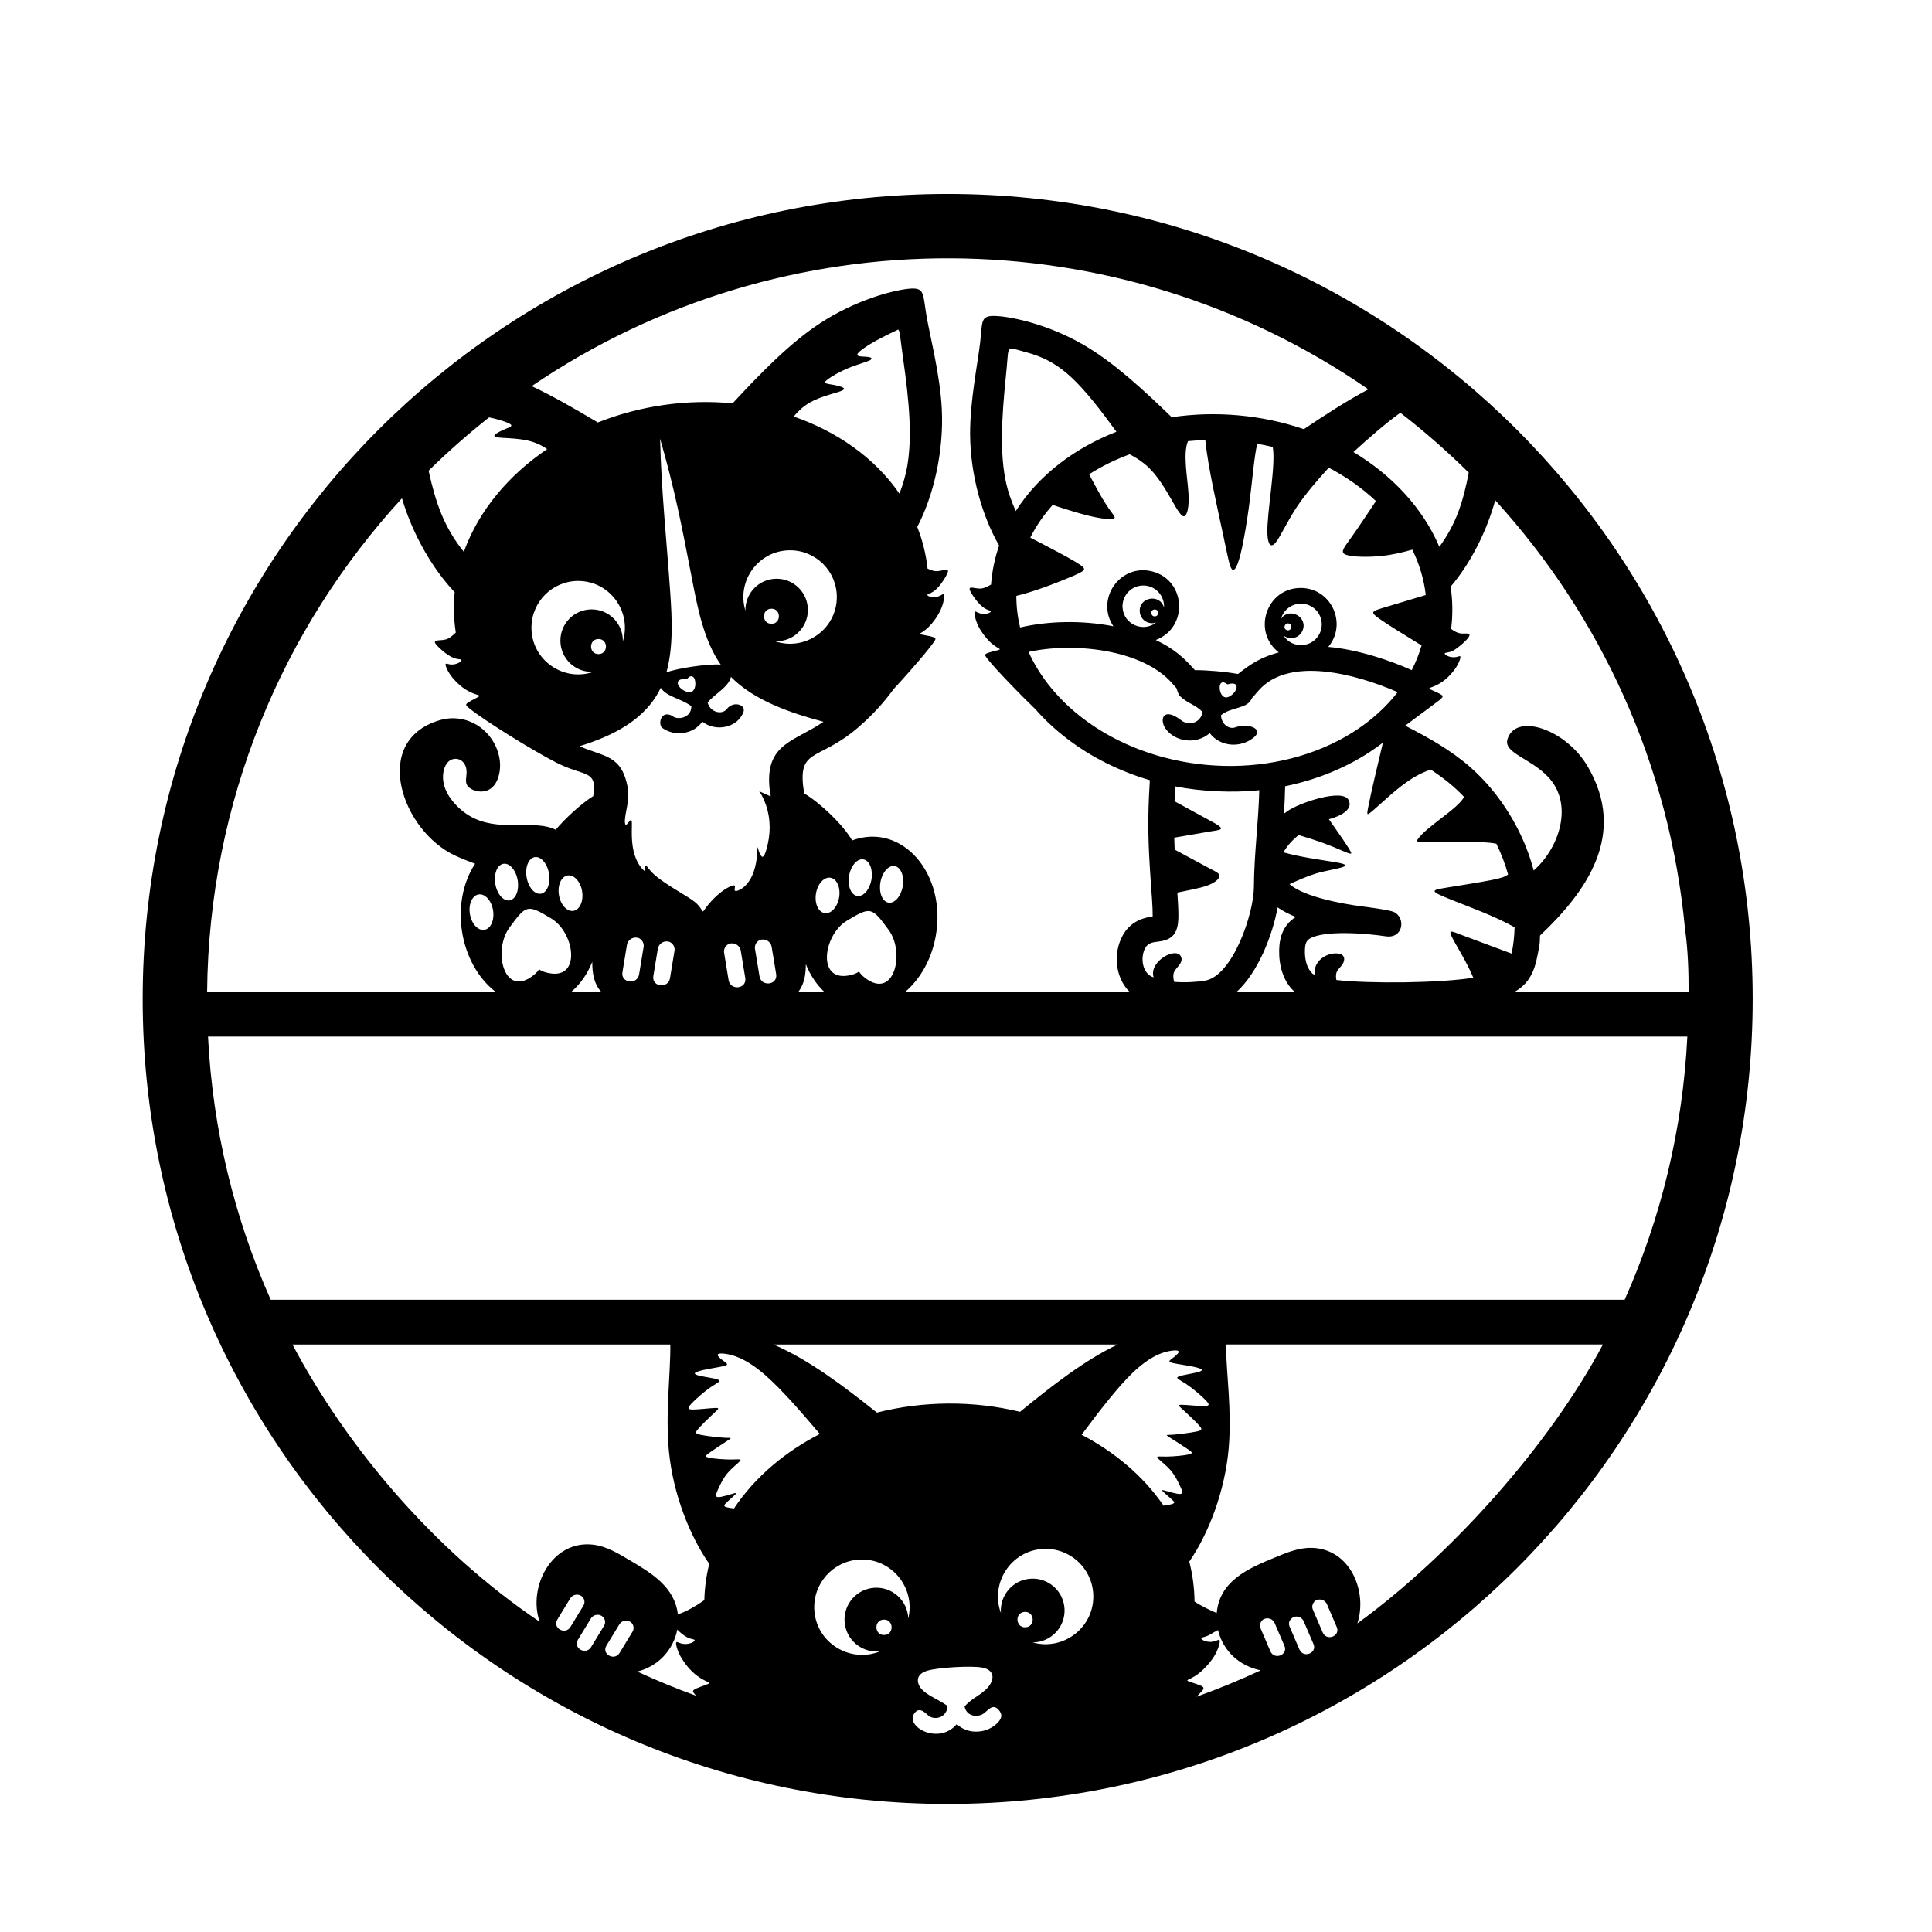
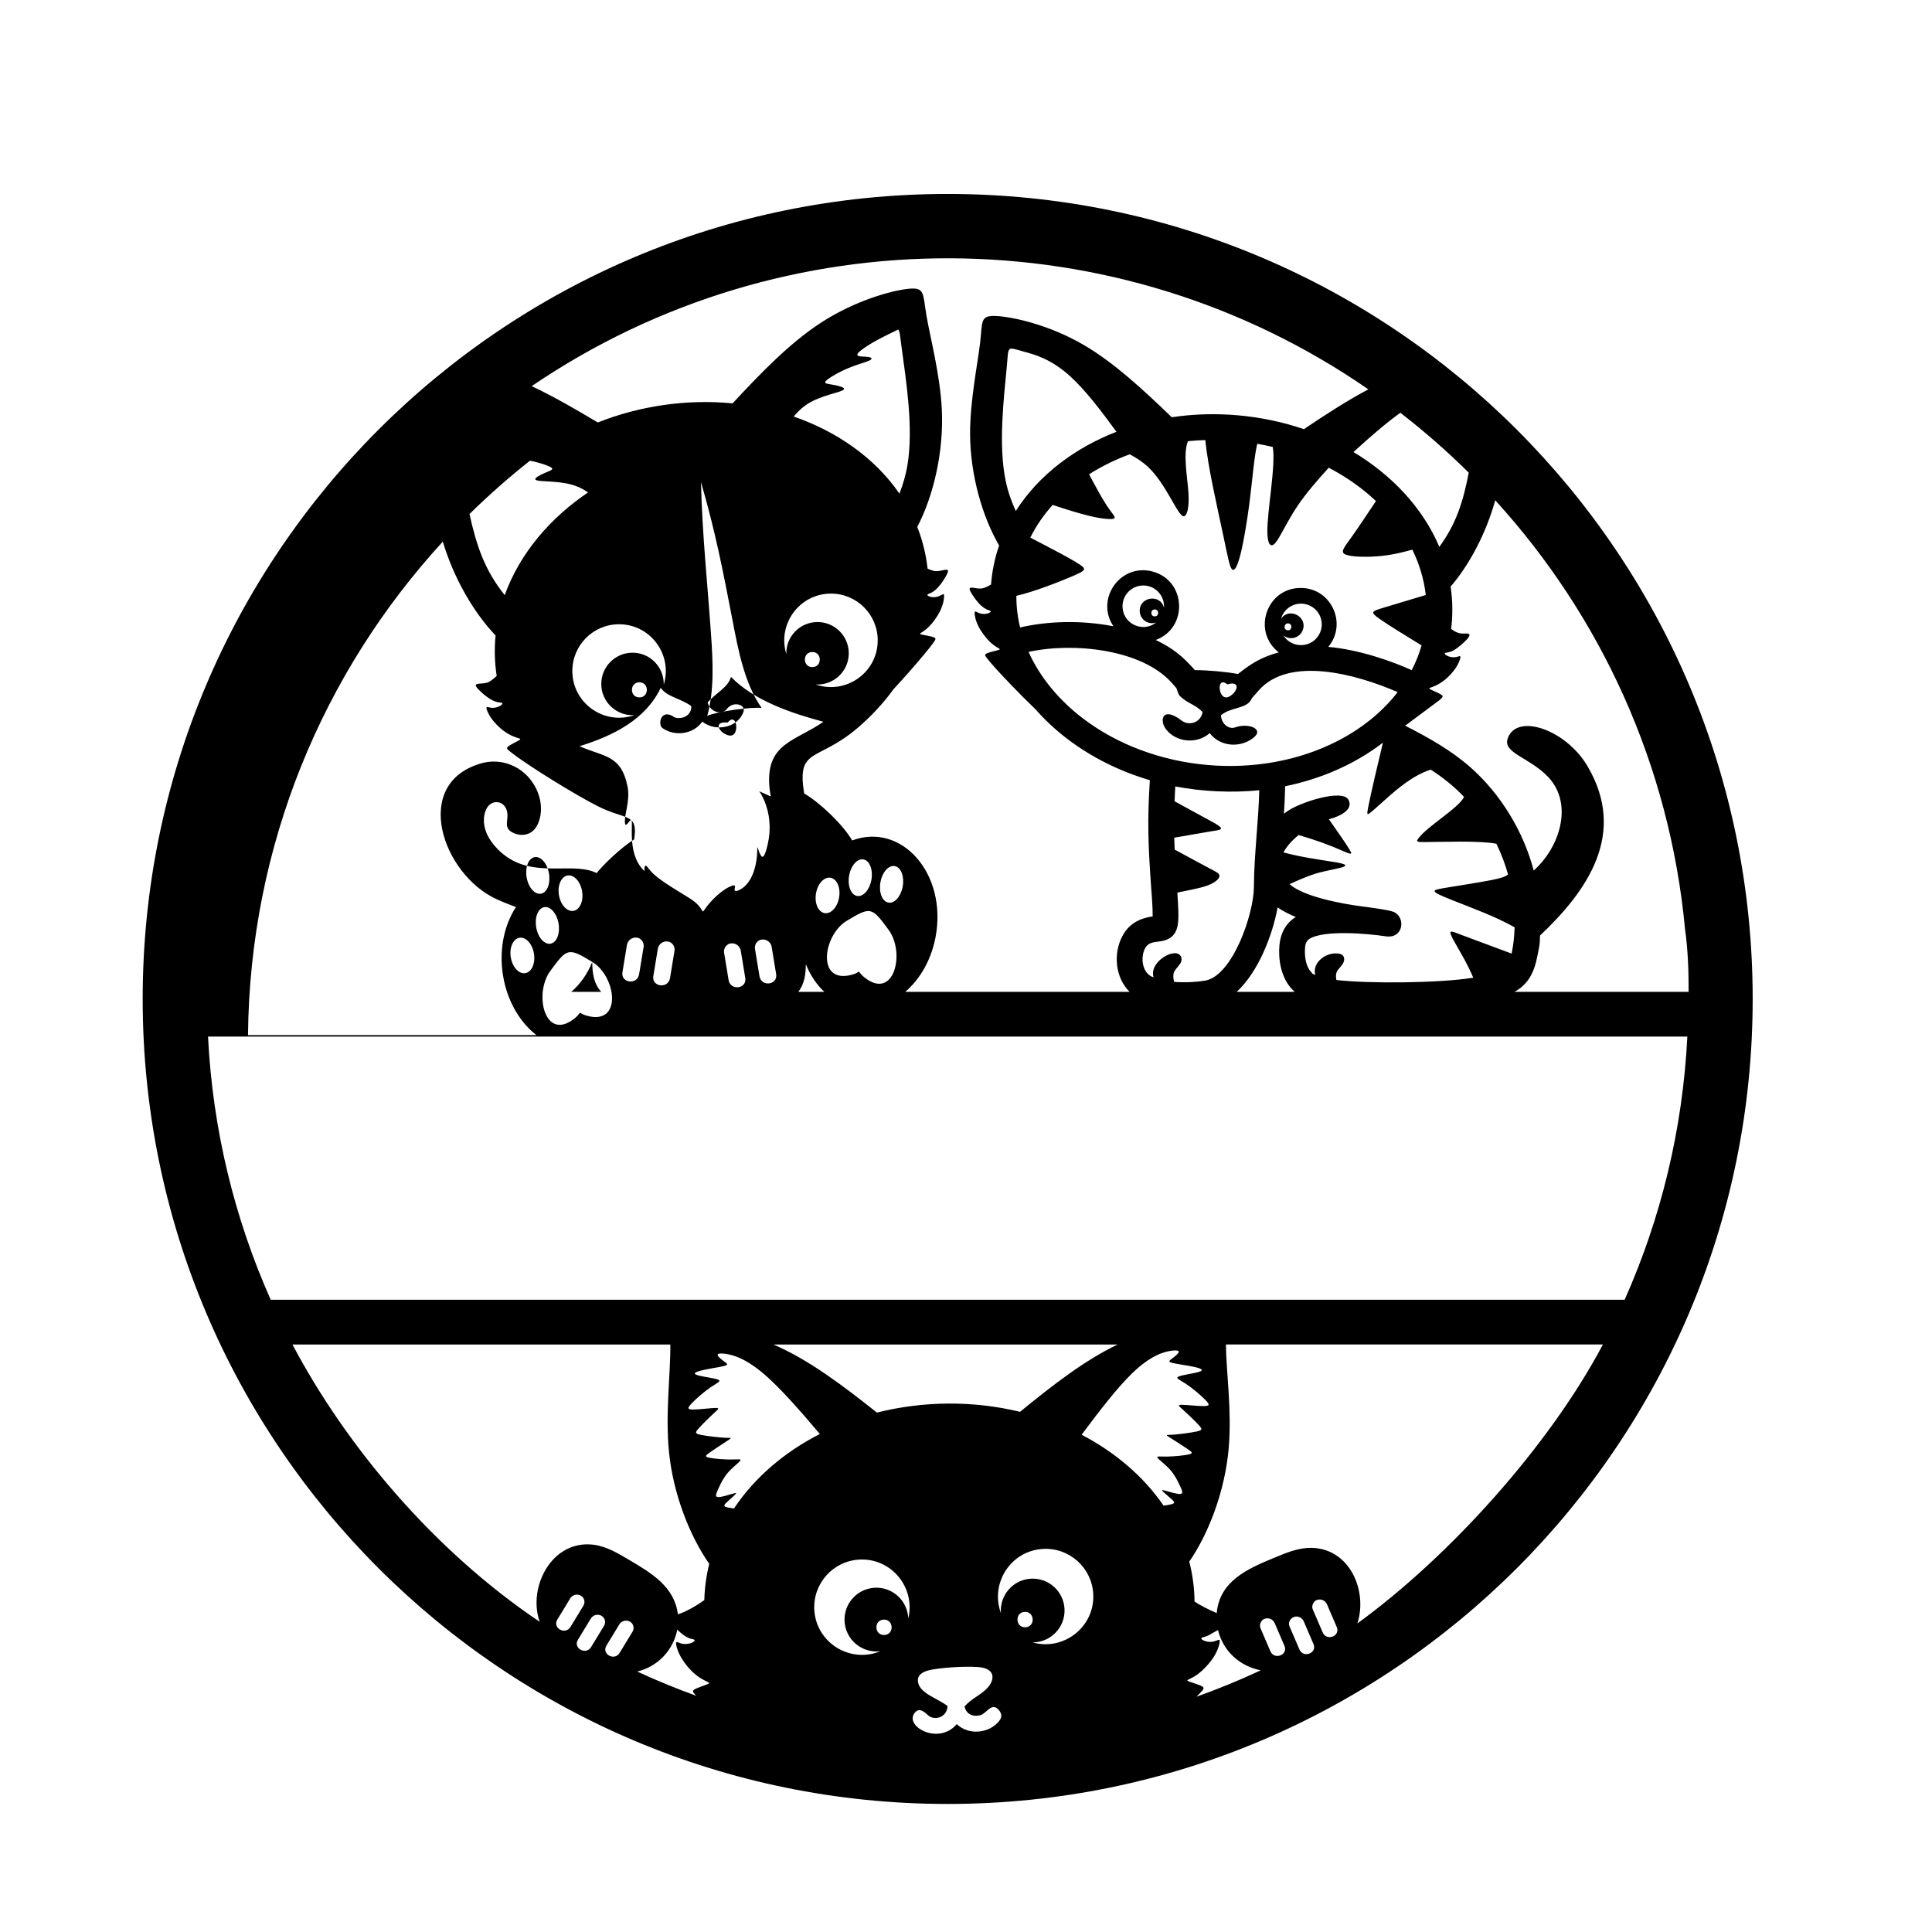
<svg xmlns="http://www.w3.org/2000/svg" viewBox="0 0 30000 30000" style="shape-rendering:geometricPrecision; text-rendering:geometricPrecision; image-rendering:optimizeQuality; fill-rule:evenodd; clip-rule:evenodd" version="1.0" height="300mm" width="300mm" xml:space="preserve">
  <defs>
    <style type="text/css">
   
    .fil0 {fill:black}
   
  </style>
  </defs>
  <g id="Layer_x0020_1">
-     <path d="M17355.51 20877.17c-509.05,241.85 -1013.11,633.72 -1516.47,1045.45 -723.21,-175.03 -1500.99,-170.66 -2222.25,12.26 -529.48,-421.14 -1062.76,-824.28 -1607.57,-1057.71l5346.29 0zm7871.81 -694.41l-21023.53 0c-560.4,-1259.23 -901.17,-2637.81 -973.66,-4087.05l22970.86 0c-72.49,1449.24 -413.27,2827.82 -973.67,4087.05zm-6513.45 -4955.86c-119.51,21.03 -305.88,33.45 -482.18,19.34 -11.41,-48.76 -17.68,-95.07 -7.36,-133.48 23.16,-86.23 150.97,-148.93 117.78,-248.49 -60.68,-182.05 -510.8,62.79 -428.56,312.28 -177.47,-54.54 -209.93,-304.18 -132.8,-452.14 43.02,-82.53 122.34,-94.05 206.86,-103.3 282.23,-30.86 317.74,-203.07 309.82,-471.26 -2.84,-96.23 -8.9,-193.11 -15.64,-289.78 139.96,-31.14 335.42,-61.45 467.32,-109.97 121.19,-44.58 183.95,-103.55 186.42,-146.24 2.48,-42.7 -55.33,-69.13 -135.44,-109.61l-559.92 -301.56 -6.67 -185.29 543.46 -93.76c185.59,-29.4 253.92,-29.47 90.84,-128.03l-629.67 -343.88c3.07,-76.78 6.99,-153.52 11.54,-230.21 410.8,80.29 889.67,102.29 1304.53,58.86 -12.95,501.74 -81.23,1001.79 -83.51,1503.36 -1.9,418.76 -331.06,1378.26 -756.82,1453.16zm-8310.05 -38.95c-28.08,170.4 -286.82,137.85 -258.8,-32.18l69.87 -423.96c11.68,-70.82 79.45,-121.52 150.62,-112.67 51.85,0 121.73,62.69 108.18,144.86l-69.87 423.95zm10375.83 -3687.2c-1224.59,634.75 -2874.66,488.91 -3969.45,-349.69 -354.93,-271.87 -655.73,-621.48 -838.8,-1028.08 687.04,-152.28 1758.56,-45.57 2225.91,482.8l68.92 77.92c18.47,35.27 23.19,93.34 58.77,127.56 122.44,117.73 239.04,127.46 349.29,247.22 -38.35,180.82 -224.5,208.72 -324.94,131.3 -296.41,-228.52 -347.46,-10.4 -250.19,125.03 150.04,208.93 479.69,250.44 685.21,69.05 163.09,212.91 472.09,234.76 678.38,72.73 175.33,-137.71 -78.76,-235.25 -282.76,-162 -98.37,35.32 -214.37,-50.7 -221.03,-188.62 165.56,-135.63 412.02,-93.2 479.58,-263.52l105.32 -120.32c469.95,-536.88 1506.14,-259.02 2159.05,25.08 -243.99,315.81 -567.64,569.21 -923.26,753.54zm-1688.53 -686.49c-133.98,74.4 -179.65,-147.28 -136.08,-200.65 38.36,-46.99 89.75,8.03 101.1,11.24 12.85,3.63 26.52,-5.47 51.71,-9.11 149.79,-21.67 104.49,131.21 -16.73,198.52zm765.9 -684.18c-270.01,73.98 -422.42,168.49 -634.1,335.9 -186.68,-35.32 -476.63,-61.2 -668.29,-59.97 -186.28,-210.58 -333.99,-336.4 -608.07,-468.47 508.64,-188.85 474.73,-927.21 -53.78,-1064.22 -497.26,-128.91 -887.27,427.98 -604.13,851.18 -489.83,-96.16 -1016.29,-82.59 -1448.28,18.63 -39.3,-161.84 -58.99,-325.21 -58.39,-491.11 264.28,-60.04 662.44,-214.26 886.31,-311.14 157.95,-68.35 186.23,-93.04 151.35,-132.97 -65,-74.39 -647.34,-368.47 -821.45,-459.81 92.36,-185.33 210.37,-354.78 347.53,-507.45 205.48,67.29 406.26,131.3 572.19,170.8 191.81,45.65 337.05,58.57 378.02,40.68 40.97,-17.9 -22.34,-66.6 -121.43,-219.95 -73,-112.96 -165.43,-282.73 -262.96,-467.44 197.56,-126.29 410.7,-229.85 630.55,-310.34 105.08,55 204.81,119.73 293.42,204.57 294.09,281.57 469.71,806.05 559.56,754.23 38.99,-22.48 72.44,-133.93 59.52,-353.15 -13.75,-233.13 -90.02,-622.31 -7.26,-809.66 89.27,-8.73 178.85,-14.38 268.49,-16.99 43.07,428.43 179.41,1010.6 277.9,1475.85 74.28,350.9 100.04,495.51 136.47,530.59 120.11,115.66 254.04,-895.6 273.71,-1050.69 40.96,-322.87 73.37,-719.2 118.85,-898.08 80.67,13.98 160.97,30.44 240.69,49.37 51.34,288.49 -93.33,1015.98 -83.61,1339.37 5.1,169.62 50.92,235.33 125.29,148.59 74.38,-86.74 177.29,-325.95 338.02,-565.59 134.07,-199.9 308.39,-400.11 489.35,-600.38 265.43,138.58 515.01,312.03 733.16,517.98 -145.39,218.99 -284.95,427.8 -384.24,566.74 -116.25,162.66 -177.35,229.6 -82.71,265.81 94.63,36.22 345.01,41.73 558.4,19.17 176.03,-18.6 326.91,-56.3 473.37,-97.35 108.41,221.26 180.82,458.3 208.55,704.5 -268.7,80.07 -524.86,156.57 -671.94,202.01 -166.21,51.34 -193.13,63.04 -55.1,161.59 125.55,89.63 387.57,251.11 661.94,419.09 -38.01,133.12 -89.35,261.26 -152.95,384.25 -315.48,-143.94 -828.55,-320.77 -1295.42,-361.18 300.37,-359.6 46.72,-915.63 -428.52,-915.63 -532.76,0 -759.34,678.04 -340.01,1000.67zm-6057.95 4309.43c261.73,357.11 84.51,1103.46 -374.67,738.41 -46.74,-37.15 -66.23,-64.21 -85.71,-91.27 -27.7,17.01 -55.4,34.02 -111.89,49.19 -554.96,149.05 -449,-614.63 -79.25,-837.24 372.25,-224.11 388.02,-218.61 651.52,140.91zm-493.58 -527.89c-95.15,-20.27 -148.67,-163.42 -119.54,-319.74 29.13,-156.32 129.87,-266.61 225.02,-246.34 95.14,20.26 148.66,163.41 119.54,319.73 -29.12,156.32 -129.87,266.61 -225.02,246.35zm-73.15 -861.33c-144.24,-247.86 -497.92,-585.04 -745.68,-730.29 -116.54,-727.05 201.92,-477.69 836.54,-1022.2 206.09,-176.83 392.79,-376.7 551.28,-595.75 89.36,-96.63 173.56,-190.57 246.86,-273.71 192.93,-218.81 310.5,-362.8 364.94,-438.54 62.69,-87.21 69.03,-89.55 -130.21,-127.7 -132.88,-25.45 -50.59,-12.67 65.85,-127.93 65.58,-64.92 142.51,-171.14 186.78,-270.05 44.26,-98.9 55.88,-190.5 50.11,-222.98 -9.21,-51.79 -58.05,47.98 -192.49,29.25 -41.27,-5.76 -74.26,-24.36 -64.33,-37.45 19.01,-25.05 123.41,-6.51 280.28,-275.25 101.14,-173.26 -19.85,-94.46 -127.9,-88.78 -42.6,2.24 -81.27,-7.29 -151.06,-39.36 -24.11,-222.09 -78.29,-439.98 -160.13,-647.12 250.99,-479.52 413.75,-1166.56 381.3,-1827.71 -26.26,-534.96 -181.08,-1117.93 -239.16,-1458.73 -58.09,-340.79 -19.47,-439.42 -283.23,-411.15 -263.77,28.29 -829.95,183.48 -1363.18,531.72 -472.67,308.68 -919.47,769.05 -1363.31,1246.64 -704.09,-68 -1434.94,35.75 -2092.32,296.8 -344.36,-205.24 -687.95,-403.81 -1027.1,-564.2 3918.9,-2665.31 9094.21,-2644.53 12991.43,49.83 -331.8,176.12 -666.17,393.62 -1000.97,618.22 -652.88,-222.37 -1369.78,-287 -2051.97,-185.15 -451.49,-436.25 -905.02,-855.08 -1375.5,-1127.61 -534.13,-309.41 -1090.14,-430.27 -1346.9,-443.98 -256.75,-13.7 -214.25,79.76 -252.82,412.61 -38.56,332.85 -158.19,905.09 -155.88,1424.22 2.82,632.78 191.27,1280.63 450.44,1726.52 -67.27,195.66 -109.61,399.63 -125.17,606.68 -84.07,47.39 -125.23,62.1 -172.08,62.2 -104.97,0.23 -225.96,-70.68 -119.33,94.22 165.43,255.82 265.52,231.91 285.2,255.52 10.28,12.34 -20.72,32.41 -60.39,40.3 -129.31,25.7 -181.5,-69.81 -187.81,-18.36 -3.95,32.26 11.92,121.71 59.76,216.58 47.85,94.87 127.67,195.17 194.43,255.47 118.51,107.03 197.58,90.03 70.2,122.24 -191.06,48.31 -184.64,50.33 -119.61,132.62 56.52,71.53 177.59,206.78 375.39,411.52 105.4,109.1 232.58,237.93 365.21,365.35 146.4,166.58 310.53,318.51 487.15,453.8 384.4,294.46 824.41,509.74 1288,646.46 -40.03,624.15 -27,979.4 14.78,1589.18 10.96,160.02 29.95,366.45 29.21,525.04 -203.98,30.27 -370.3,113.41 -472.9,310.23 -143.16,274.6 -107.04,642.41 113.98,861.79l-3483.19 0c229.77,-197.05 404.78,-497.15 471.48,-855.13 181.64,-974.88 -523.01,-1782.18 -1295.98,-1495.88zm6871.92 2351.01l-901.08 0c330.83,-302.93 555.53,-871.18 635.54,-1311.03 81.76,56.76 178.15,105.94 282.24,148.49 -186.6,116.75 -254.23,302.29 -258.28,516.43 -4.4,232.48 60.66,488.07 241.58,646.11zm1025.36 -1329.41c-273.69,-35.54 -884.99,-145.08 -1105.76,-343.03 136.86,-62.16 272.13,-121.24 397.29,-160.94 246.01,-78.04 710.76,-114.3 314.51,-179.38 -254.43,-41.78 -539.96,-79.02 -806.01,-152.8 55.78,-103.8 146.32,-197.42 234.67,-269.35 281.63,82.57 456.84,145.86 712.16,257.38 65.25,28.5 100.77,40.05 105.72,26.01 9.83,-27.85 -289.96,-444.65 -347.15,-528.72 179.48,-47.13 384.57,-150.96 304.48,-301.32 -94.89,-178.14 -765.39,43.33 -952.73,178.84 -16.71,12.08 -33.34,24.58 -49.82,37.44 9.25,-142.32 16.37,-284.74 18.58,-427.27 546.69,-111.42 1074.9,-335.63 1518.53,-676.71 -68.51,288.91 -186.78,780.9 -231.73,1017.36 -19,99.93 -14.03,108.2 32.21,72.68 46.25,-35.51 133.81,-114.79 242.82,-212.25 201.07,-179.75 428.02,-370.63 698.92,-459.68 192.14,125.16 359.87,257.89 517.76,424.11 -87.1,178.5 -586.78,463.36 -717.82,655.83 -26.42,38.82 -8.26,45.43 89.2,45.43 271.71,0 862.78,-26.14 1130.17,25.82 74.69,153.34 137.33,316.22 181.8,477.01 -44.94,38.01 -121.05,60.28 -265.53,88.53 -185.82,36.34 -484.81,82.59 -660.73,111.5 -268.9,44.19 -319.8,47.58 49.55,194.93 328.14,130.91 674.36,254.44 977.86,425.25 -3.45,142.61 -18.15,275.31 -46.3,408.55l-753.16 -280.44c-205.83,-77.91 -256.62,-117.87 -123.07,118.11 114.3,201.96 180.95,306.09 281.27,536.77 -516.51,84.36 -1619.97,94.75 -2126.1,35.55 -26.36,-141.38 34.73,-157.88 92.04,-239.62 48.68,-69.43 43.41,-158.21 -62.85,-171.37 -189.91,-23.51 -407,138.06 -357.38,330.5 -60.14,-19.41 -35.09,-14.03 -66.87,-47.31 -75.23,-78.81 -95.52,-222.38 -93.55,-326.55 1.36,-71.68 7.05,-146.83 73.73,-186.86 228.24,-137.02 895.08,-80.7 1179.98,-37.25 277.39,42.31 315.99,-291.32 126.7,-377.92 -73.38,-33.57 -433.86,-78.51 -513.39,-88.83zm1701.25 -2159.06c-307.37,-269.79 -655.08,-461.61 -1011.01,-644.37l528.59 -394.14c78.52,-68.39 84.96,-69.19 -94.53,-149.38 -174.9,-78.12 71.36,15.11 326.64,-319.45 63.71,-83.5 94.99,-167.34 96.75,-199.27 1.75,-31.92 -26,-11.93 -64.05,-4.07 -101.27,20.89 -198.27,-42.61 -176.44,-60.64 12.27,-10.13 63.82,-5.55 129.59,-39.18 66.34,-33.92 301.47,-226.88 242.6,-257.34 -55.87,-28.92 -124.37,36.98 -275.86,-79.4 27.07,-217.56 24.6,-438.41 -7.83,-656.62 292.33,-339.84 550.98,-828.72 692.49,-1340.89 1633.79,1792.82 2708.2,4104.35 2947.23,6658.57 46.47,321.58 57.21,675.23 55.52,974.65l-2703.16 0c217.73,-122.24 307.8,-302.49 358.72,-574.78 27.39,-146.43 35.22,-142.05 36.96,-299.03 734.26,-693.74 1356.33,-1578.53 738.63,-2628.85 -339.6,-577.46 -1111.74,-834.1 -1242.28,-424.85 -70.28,220.34 342.48,289.43 626.71,587.06 407.81,427 174.56,1109.71 -220.96,1456.44 -156.96,-603.76 -515.17,-1192.69 -984.31,-1604.46zm-4762.41 11467.05c-320.04,-467.32 -769.82,-838.93 -1273.19,-1101.06 286.22,-384.68 561.09,-738.43 785.82,-955.72 290.63,-280.99 497.44,-333.76 608.6,-348.84 237.35,-32.17 35.68,99.44 -8.5,135.64 -32.23,26.41 -37.45,39.71 32.99,55.88 70.43,16.16 216.5,35.18 320.62,57.5 348.25,74.67 -121.49,105.07 -231.51,150.65 -61.33,25.41 15.3,50.38 118.55,118.91 103.25,68.54 233.13,180.64 298.58,248.33 65.46,67.69 66.49,90.94 -23.5,92.24 -90,1.28 -271.01,-19.41 -346.57,-19.97 -75.54,-0.52 -45.63,19.11 25.47,82.81 71.09,63.71 183.34,171.48 239.83,233.51 56.49,62.02 57.22,78.32 -34.37,98.32 -91.58,20.03 -275.5,43.75 -374.68,50.36 -137.58,9.15 -147.35,-32.62 222.38,214.08 80.06,53.43 104.94,72.71 36.4,90.19 -68.54,17.48 -230.53,33.12 -341.57,34.62 -111.05,1.49 -171.15,-11.15 -149.44,19.69 21.7,30.84 125.2,105.2 197.85,187.59 72.65,82.4 114.42,172.86 148.01,242.7 68.89,143.19 65.18,163.72 -199.48,87.16 -130.73,-37.82 -79.72,-11.53 75.45,129.02 43.88,39.75 59.2,57.72 -14.07,75.95 -27.2,6.78 -66.61,13.6 -113.67,20.44zm4281.79 -14888.5c-263.82,-621.61 -756.31,-1126.06 -1333.79,-1472.18 255.76,-232.9 504.39,-449.38 728.47,-609.74 372.78,288.3 727.36,599.02 1061.73,930.08 -88.43,456.34 -193.81,790.66 -456.41,1151.84zm-6577.48 -556.11c-64.92,-143.78 -121.14,-296.63 -157.14,-470.51 -115.21,-556.59 -29.07,-1274.29 17.93,-1772.53 31.2,-330.75 -9.72,-307.43 270.24,-230.74 155.35,42.56 416.19,108.4 721.45,387.95 219.5,201.02 461.99,512.56 710.91,855.15 -628.97,243.99 -1200.24,659.69 -1563.39,1230.68zm2776.01 16933.51c-1.99,-209.76 -29.56,-417.56 -81.69,-620 304.53,-442.48 555.02,-1101.51 611.98,-1759.3 51.37,-593.3 -39.46,-1189.37 -42.9,-1612.31l5853.62 0c-828.26,1567.33 -2374.92,3287.03 -3812.55,4331.66 161.76,-497.12 -111,-1158.27 -706.21,-1173.94 -209.24,-5.5 -404.25,79.6 -593.66,157.79 -409.45,169.01 -840.06,360.6 -884.25,855.16 -119.44,-50.85 -269.17,-126.45 -344.34,-179.06zm-7291.76 -3847.47c111.37,13.57 318.88,63.53 627.07,332.51 237.72,207.48 535.38,545.3 846.7,912.91 -530.16,270.74 -1003.69,661.45 -1333.51,1156.51 -144.04,-19.6 -187.49,-25.72 -115.42,-92.82 153.14,-142.57 204.01,-169.65 73.69,-130.04 -263.47,80.08 -267.62,59.77 -200.63,-84.46 32.64,-70.27 73.18,-161.29 144.68,-244.67 71.53,-83.37 174.02,-159.12 195.31,-190.26 21.29,-31.14 -38.64,-17.66 -149.7,-17.65 -111.05,0.01 -273.24,-13.44 -342.01,-29.99 -68.77,-16.54 -44.16,-36.15 35.19,-90.67 366.46,-251.74 357.03,-209.8 219.45,-217.08 -99.29,-5.25 -283.5,-26.49 -375.34,-45.27 -91.84,-18.77 -91.34,-35.05 -35.7,-97.84 55.65,-62.81 166.43,-172.08 236.64,-236.74 70.23,-64.66 99.86,-84.7 24.33,-83.15 -75.53,1.57 -256.25,24.72 -346.26,24.65 -90,-0.05 -89.27,-23.34 -24.76,-91.9 64.54,-68.56 192.87,-182.42 295.18,-252.36 102.33,-69.92 178.62,-95.93 116.94,-120.5 -110.9,-44.18 -580.7,-68.1 -233.53,-147.5 103.8,-23.74 249.6,-44.74 319.81,-61.85 70.23,-17.11 64.81,-30.33 32.21,-56.31 -44.73,-35.66 -248.03,-164.45 -10.34,-135.52zm3134.8 4923.42c160,-51.96 696.56,-83.46 862.88,-50.08 217.66,43.68 183.62,222.36 49.67,343.48 -122.59,110.86 -213.17,134.09 -326.51,258.79 26.9,136.72 154.31,166.93 253.39,133.4 90.63,-30.68 166.62,-195.03 270.1,-86.34 68.93,72.36 56.76,134.3 -4.05,200.35 -162.51,176.45 -464.19,198.23 -640.25,27.36 -287.48,340.64 -837.56,23.83 -644.75,-184.72 84.95,-91.94 179.58,41.77 225.19,67.27 101.43,56.76 266.08,6.21 276.45,-162.23 -148.52,-120.13 -445.91,-197.09 -460.91,-387.97 -5,-63.78 29.82,-123.91 138.79,-159.31zm1150.13 -897.09c-170.03,-460.53 151.32,-967.05 651.7,-996.09 408.22,-23.69 758.35,288.02 782.04,696.27 29.77,512.88 -458.87,892.32 -941.48,755.31 284.36,0.29 511.97,-239.5 495.47,-523.76 -15.86,-273 -249.98,-481.41 -522.94,-465.56 -278.15,16.16 -485.44,257.01 -464.79,533.83zm4032.57 238.76c-35.34,-82.27 38.8,-149.41 63.03,-149.41 60.07,-23.03 130,6.53 155.4,65.68l152.11 354.16c60.52,140.9 -157.54,225.51 -218.43,83.73l-152.11 -354.16zm450.87 -27.84c-27.64,-64.37 4.79,-120.3 63.04,-149.42 60.07,-23.03 130,6.53 155.4,65.68l152.11 354.16c60.52,140.9 -157.54,225.51 -218.44,83.73l-152.11 -354.15zm513.1 89.67l-152.11 -354.16c-35.34,-82.27 38.8,-149.41 63.03,-149.41 60.07,-23.03 130,6.53 155.4,65.68l152.11 354.16c60.52,140.9 -157.54,225.51 -218.43,83.73zm-1936.09 645.76c82.74,-62.24 184.34,-168.66 248.54,-271.9 64.18,-103.25 90.98,-203.3 89.48,-240.29 -2.41,-58.96 -71.74,44.56 -218.4,3.36 -45.02,-12.65 -78.87,-38.32 -65.85,-51.37 13.03,-13.03 72.95,-13.46 144.99,-59.45 19.4,-12.39 60.92,-35.17 112.19,-63.11 79.49,329.27 334.83,558.11 662.8,625.81 -324.41,151.51 -657.09,288.34 -997.13,409.6 146.96,-151.97 165.81,-141.32 -69.19,-220.41 -143.85,-48.41 -54.33,-21.74 92.57,-132.24zm-3886.84 2017.71c6903.56,0 12500,-5596.44 12500,-12500 0,-6903.56 -5596.44,-12500 -12500,-12500 -6903.56,0 -12500,5596.44 -12500,12500 0,6903.56 5596.44,12500 12500,12500zm5508.6 -18216.09c94.43,-211.3 -201.41,-376.73 -332.53,-187.75 53.73,-189 262.15,-286.77 441.67,-206.55 162.48,72.62 235.34,263.22 162.73,425.71 -105.87,236.87 -432.21,255.68 -567.34,39.66 97.53,78.47 243.93,44.27 295.47,-71.07zm-246.71 -12.71c-64.55,-28.85 -20.74,-126.92 43.82,-98.07 64.56,28.87 20.73,126.91 -43.82,98.07zm-2024.15 -116.91c-198.38,158.15 -500.7,33.72 -521.9,-225.97 -14.47,-177.39 117.59,-332.94 294.97,-347.42 195.93,-16 360.03,145.39 347.9,341.6 -60.84,-221.84 -394.85,-164.13 -376.02,66.56 10.28,125.84 136.84,206.81 255.05,165.23zm-26.88 -202.28c70.48,-5.76 79.22,101.3 8.74,107.05 -70.48,5.75 -79.19,-101.31 -8.74,-107.05zm-5126.61 5937.59l-403.95 0c97.86,-125.38 115.56,-274.78 117.17,-429.11 67.64,168.07 165.31,315.07 286.78,429.11zm228.73 -1459.11c-28.16,151.15 -130.79,256.69 -229.24,235.71 -98.45,-20.96 -155.42,-160.49 -127.26,-311.63 28.16,-151.15 130.8,-256.68 229.25,-235.71 98.45,20.96 155.42,160.49 127.25,311.63zm-242.02 -2734.59c-434.36,301.77 -886.07,329.91 -841.03,987.59 12.61,184.1 51.14,187.31 -18.36,153.39 -36.36,-17.74 -102.83,-45.28 -126.73,-56.4 -23.88,-11.11 -5.19,-5.78 29.08,58.82 105.14,198.14 144.08,429.19 109.7,662.72 -9.73,66.11 -64.18,348.73 -116.79,280.41 -51.09,-66.34 -63.5,-196.39 -63.5,-108.64 0,162.1 -33.68,382.26 -152.07,530.91 -61.46,77.17 -139.09,115.16 -173.75,118.71 -68.39,7.01 29.96,-113.6 -63.49,-81.84 -148.05,50.32 -322.05,221.02 -411.14,345.95 -75.96,106.53 -14.19,41.18 -161.81,-87.74 -95.66,-83.54 -437.94,-258.08 -626.5,-421.13 -89.24,-77.16 -113.65,-130.49 -132.18,-144.23 -18.54,-13.73 -31.2,12.12 -31.2,38.78 0,26.67 12.66,54.14 -17.78,23.18 -267.48,-272.14 -139.87,-774.86 -190.66,-774.86 -25.36,0 -78.53,119.81 -91.96,55.17 -23.9,-115.01 82.61,-345.4 39.59,-567.41 -97.72,-504.16 -365.97,-464.65 -746.47,-633.91 517.09,-159.98 1027.48,-413.07 1260.38,-907.09 95.31,142.24 311.04,164.18 475.54,284.83 1.18,196.11 -230.3,215.7 -289.96,154.92 -187.95,-106.74 -231.55,132.6 -160.66,183.89 190.46,137.79 484.42,99.88 620.18,-98.48 212.4,168.13 555.46,92.05 640.46,-153.62 37.34,-107.92 -157.22,-174.73 -260.45,-40.92 -69.42,89.98 -253.99,58.13 -297.09,-101.92 115.98,-140.36 322.03,-234.8 362.42,-397.91 363.35,371.08 938.65,563.83 1436.23,696.83zm1110.56 2241.47c95.15,20.26 148.67,163.42 119.55,319.74 -29.13,156.31 -129.88,266.61 -225.02,246.35 -95.16,-20.27 -148.68,-163.42 -119.55,-319.74 29.13,-156.32 129.87,-266.62 225.02,-246.35zm102.71 -8057.36c68.97,511.83 187.32,1247.89 91.46,1826.59 -26.98,162.87 -71.61,308.81 -124.81,446.51 -391.97,-569.37 -989.98,-971.53 -1641.4,-1196.78 167.73,-202.26 318.87,-267.42 562.89,-342.64 160.04,-49.33 342.59,-83.48 103.2,-139.38 -133.41,-31.15 -239.26,-19.44 -137.14,-96.67 58.79,-44.46 188.39,-119.93 320.97,-174.76 132.58,-54.82 268.15,-88.97 325.02,-116.28 56.87,-27.32 35.01,-47.77 -19.61,-55.53 -101.43,-14.4 -282.12,16.26 -67.53,-134.87 153.04,-107.78 361.17,-208.26 534.35,-290.29 26.43,24.87 28.67,96.53 52.6,274.1zm-3611.49 17156.75c65.24,650.44 320.95,1300.33 624.78,1735.18 -46,184.25 -71.72,372.78 -76.38,562.91 -120.3,85.95 -284.32,181.53 -410.86,220.53 -49.25,-425.01 -410.3,-640.92 -750.98,-841.78 -176.51,-104.07 -357.61,-215.79 -565.54,-239.79 -642.33,-74.15 -1017.1,659.95 -829.5,1197.19 -1659.65,-1117.06 -3012.33,-2742.16 -3838.49,-4305.53l5867.5 0c4.34,463.02 -80.32,1075.17 -20.53,1671.29zm5522.14 2481.14c157.11,-9.11 170.99,229.53 13.85,238.66 -157.11,9.13 -170.98,-229.53 -13.85,-238.66zm-2569.49 -812.45c500.36,-29.05 878.18,436.89 762.58,913.99 -11.46,-277.36 -245.37,-492.59 -523.44,-476.45 -272.96,15.84 -481.4,249.94 -465.56,522.93 16.49,284.17 270.33,496.21 552.74,462.92 -463.5,191.92 -992.8,-128.44 -1022.57,-641.31 -23.69,-408.23 288.03,-758.37 696.25,-782.08zm392.82 1170.7c-157.12,9.12 -170.98,-229.55 -13.86,-238.66 157.14,-9.13 170.95,229.54 13.86,238.66zm-3953.43 -207.95c52.55,26.28 76.21,99.59 41.37,156.8l-200.45 329.21c-80.6,132.36 -284.85,18.34 -204.48,-113.65l200.46 -329.21c33.48,-54.99 106.87,-74.41 163.1,-43.15zm-442.46 -91.05c56.24,31.26 74.84,101.82 41.36,156.8l-200.45 329.21c-80.58,132.35 -284.85,18.35 -204.47,-113.65l200.45 -329.21c33.48,-54.99 106.87,-74.41 163.11,-43.15zm-320.16 -312.67c52.55,26.27 76.21,99.59 41.37,156.8l-200.45 329.22c-80.58,132.34 -284.85,18.34 -204.48,-113.66l200.46 -329.21c33.48,-54.99 106.87,-74.41 163.1,-43.15zm1480.39 740.85c-0.99,37.84 27.33,139.76 93.3,244.4 264.38,419.32 559.06,333.25 348.67,408.43 -213.35,76.26 -207.79,78.56 -128.4,162.27 -312,-112.58 -617.75,-238.29 -916.55,-376.43 319.07,-77.78 560.44,-331.47 621.7,-651.68 167.71,169.8 241.76,135.49 266.53,160.02 23.62,23.41 -95.02,88.85 -210.54,54.4 -43.4,-12.94 -73.7,-39.22 -74.71,-1.41zm-612.33 -10957.55c51.89,0 121.73,62.72 108.19,144.85l-69.88 423.96c-28.09,170.4 -286.82,137.85 -258.8,-32.18l69.88 -423.96c11.67,-70.83 79.44,-121.52 150.61,-112.67zm2166.29 566.46c28.03,170.02 -230.71,202.59 -258.79,32.18l-69.88 -423.95c-13.54,-82.16 56.33,-144.86 108.18,-144.86 71.17,-8.85 138.94,41.85 150.62,112.67l69.87 423.96zm-549.6 -364.3l69.88 423.96c28.02,170.02 -230.72,202.59 -258.8,32.19l-69.88 -423.96c-13.54,-82.13 56.3,-144.85 108.19,-144.85 71.17,-8.86 138.94,41.84 150.61,112.66zm-2465.3 -930.48c28.16,151.14 -28.82,290.67 -127.27,311.64 -98.44,20.97 -201.08,-84.57 -229.24,-235.71 -28.17,-151.15 28.81,-290.67 127.26,-311.64 98.45,-20.97 201.08,84.57 229.25,235.71zm-738.93 -520.73c95.15,-20.27 195.89,90.02 225.02,246.34 29.13,156.33 -24.39,299.47 -119.55,319.74 -95.14,20.26 -195.89,-90.03 -225.01,-246.35 -29.13,-156.31 24.39,-299.47 119.54,-319.73zm898.31 1625.73c0.69,170.65 21.31,334.2 139.63,465.14l-466.17 0c140.06,-118.44 251.73,-278.88 326.54,-465.14zm-634.9 -672.67c369.75,222.61 475.71,986.29 -79.25,837.24 -56.49,-15.17 -84.19,-32.18 -111.88,-49.18 -19.49,27.05 -38.98,54.11 -85.71,91.27 -459.19,365.04 -636.4,-381.31 -374.67,-738.42 263.5,-359.51 279.27,-365.02 651.51,-140.91zm-524.51 -603.17c29.13,156.31 -24.39,299.46 -119.54,319.73 -95.15,20.26 -195.9,-90.03 -225.02,-246.35 -29.12,-156.32 24.4,-299.47 119.54,-319.73 95.16,-20.27 195.9,90.02 225.02,246.35zm-382.43 465.28c28.16,151.15 -28.82,290.68 -127.26,311.64 -98.44,20.98 -201.09,-84.56 -229.25,-235.71 -28.16,-151.14 28.82,-290.67 127.27,-311.64 98.45,-20.96 201.08,84.56 229.24,235.71zm5339.51 -4855.36c0,502.74 -496.98,847.75 -963.9,685.42 279.82,16.44 514.43,-205.18 514.43,-484.23 0,-267.95 -217.2,-485.12 -485.12,-485.12 -271.66,0 -490.36,222.53 -484.99,495.82 -140.98,-462.76 203.78,-937.4 694.07,-937.4 400.69,0 725.51,324.81 725.51,725.51zm-1015.27 181.57c154.21,0 154.2,234.27 0,234.27 -154.22,0 -154.22,-234.27 0,-234.27zm-2762.72 979.93c-466.96,162.31 -963.89,-182.71 -963.89,-685.42 0,-400.7 324.81,-725.51 725.5,-725.51 490.27,0 835.05,474.58 694.08,937.4 4.63,-274.62 -213.74,-495.82 -485,-495.82 -267.91,0 -485.11,217.17 -485.11,485.11 0,279.07 234.64,500.7 514.42,484.24zm77.34 -275.2c-154.21,0 -154.21,-234.26 0,-234.26 154.22,0 154.22,234.26 0,234.26zm1471.94 356.79c54.49,45.65 51.15,279.15 -99.03,229.7 -136,-44.78 -211.31,-190.9 -55.42,-197.94 26.24,-1.18 41.85,5.38 54.18,-0.78 10.87,-5.44 52.29,-71.18 100.27,-30.98zm-2269.42 -3539.56c-577.13,389.28 -1057.46,937.69 -1293.64,1594.99 -310.17,-388.01 -434.89,-756.29 -547.17,-1259.62 297.79,-292.65 611.45,-569.23 939.57,-828.3 121.4,24.47 236.22,60.87 294.37,86.74 116.99,52.04 11.23,64.65 -111.63,125.27 -220.44,108.77 -34.91,100.6 132.15,112.32 221.28,15.53 396.9,36.13 586.35,168.6zm716.35 5387.77c-188.18,116.33 -446.11,357.27 -583.7,523.18 -310.71,-160.29 -817.4,25.38 -1251.81,-171.26 -207.11,-93.76 -383.24,-276.61 -455.93,-448.75 -72.67,-172.13 -41.88,-333.53 20.19,-414.24 97.28,-126.48 304.03,-74.06 304.03,139.33 0,74.97 -27.6,152.36 12.83,210.91 63.88,92.53 352.67,179.6 464.69,-91.43 122.14,-295.53 -26.74,-675.81 -317.09,-851.44 -160.11,-96.85 -365.67,-136.96 -576.98,-74.85 -1078.16,317 -591.5,1721.95 244.92,2105.59 93.68,42.97 195.7,84 303.6,123.64 -393.49,599.82 -253.3,1543.55 318.1,1989.08l-4479.21 0c27.78,-2954.18 1169.49,-5642.09 3025.31,-7663.91 167.32,565.74 480.63,1102.53 818.85,1458.1 -20.47,208.88 -14.65,420.01 17.35,627.56 -76.95,71.39 -115.54,96.84 -163.75,108.29 -105.36,25.02 -243.64,-17.62 -97.6,122.81 226.58,217.89 321.44,170.21 346.78,189.29 23.84,17.95 -73.6,89.24 -178.33,72.95 -39.66,-6.18 -69.41,-25.62 -65.77,7.7 3.65,33.33 40.71,119.41 111.16,203.4 282.29,336.53 530.7,225.71 354.97,316.87 -180.48,93.65 -173.55,94.15 -88.81,161.44 255.68,203.03 995.79,661 1354.27,841.67 433.64,218.58 624.24,98.03 561.93,514.07zm1979.46 -2041.04c-163.22,-18.98 -692.97,55.59 -844.38,121.89 111.13,-396.35 86.6,-851.12 59.79,-1241.83 -54.94,-800.47 -139.06,-1582.39 -157.47,-2387.74 225.31,776.65 339.3,1365.75 490.07,2148.04 86.99,451.35 182.63,976.24 451.99,1359.64z" class="fil0" />
+     <path d="M17355.51 20877.17c-509.05,241.85 -1013.11,633.72 -1516.47,1045.45 -723.21,-175.03 -1500.99,-170.66 -2222.25,12.26 -529.48,-421.14 -1062.76,-824.28 -1607.57,-1057.71l5346.29 0zm7871.81 -694.41l-21023.53 0c-560.4,-1259.23 -901.17,-2637.81 -973.66,-4087.05l22970.86 0c-72.49,1449.24 -413.27,2827.82 -973.67,4087.05zm-6513.45 -4955.86c-119.51,21.03 -305.88,33.45 -482.18,19.34 -11.41,-48.76 -17.68,-95.07 -7.36,-133.48 23.16,-86.23 150.97,-148.93 117.78,-248.49 -60.68,-182.05 -510.8,62.79 -428.56,312.28 -177.47,-54.54 -209.93,-304.18 -132.8,-452.14 43.02,-82.53 122.34,-94.05 206.86,-103.3 282.23,-30.86 317.74,-203.07 309.82,-471.26 -2.84,-96.23 -8.9,-193.11 -15.64,-289.78 139.96,-31.14 335.42,-61.45 467.32,-109.97 121.19,-44.58 183.95,-103.55 186.42,-146.24 2.48,-42.7 -55.33,-69.13 -135.44,-109.61l-559.92 -301.56 -6.67 -185.29 543.46 -93.76c185.59,-29.4 253.92,-29.47 90.84,-128.03l-629.67 -343.88c3.07,-76.78 6.99,-153.52 11.54,-230.21 410.8,80.29 889.67,102.29 1304.53,58.86 -12.95,501.74 -81.23,1001.79 -83.51,1503.36 -1.9,418.76 -331.06,1378.26 -756.82,1453.16zm-8310.05 -38.95c-28.08,170.4 -286.82,137.85 -258.8,-32.18l69.87 -423.96c11.68,-70.82 79.45,-121.52 150.62,-112.67 51.85,0 121.73,62.69 108.18,144.86l-69.87 423.95zm10375.83 -3687.2c-1224.59,634.75 -2874.66,488.91 -3969.45,-349.69 -354.93,-271.87 -655.73,-621.48 -838.8,-1028.08 687.04,-152.28 1758.56,-45.57 2225.91,482.8l68.92 77.92c18.47,35.27 23.19,93.34 58.77,127.56 122.44,117.73 239.04,127.46 349.29,247.22 -38.35,180.82 -224.5,208.72 -324.94,131.3 -296.41,-228.52 -347.46,-10.4 -250.19,125.03 150.04,208.93 479.69,250.44 685.21,69.05 163.09,212.91 472.09,234.76 678.38,72.73 175.33,-137.71 -78.76,-235.25 -282.76,-162 -98.37,35.32 -214.37,-50.7 -221.03,-188.62 165.56,-135.63 412.02,-93.2 479.58,-263.52l105.32 -120.32c469.95,-536.88 1506.14,-259.02 2159.05,25.08 -243.99,315.81 -567.64,569.21 -923.26,753.54zm-1688.53 -686.49c-133.98,74.4 -179.65,-147.28 -136.08,-200.65 38.36,-46.99 89.75,8.03 101.1,11.24 12.85,3.63 26.52,-5.47 51.71,-9.11 149.79,-21.67 104.49,131.21 -16.73,198.52zm765.9 -684.18c-270.01,73.98 -422.42,168.49 -634.1,335.9 -186.68,-35.32 -476.63,-61.2 -668.29,-59.97 -186.28,-210.58 -333.99,-336.4 -608.07,-468.47 508.64,-188.85 474.73,-927.21 -53.78,-1064.22 -497.26,-128.91 -887.27,427.98 -604.13,851.18 -489.83,-96.16 -1016.29,-82.59 -1448.28,18.63 -39.3,-161.84 -58.99,-325.21 -58.39,-491.11 264.28,-60.04 662.44,-214.26 886.31,-311.14 157.95,-68.35 186.23,-93.04 151.35,-132.97 -65,-74.39 -647.34,-368.47 -821.45,-459.81 92.36,-185.33 210.37,-354.78 347.53,-507.45 205.48,67.29 406.26,131.3 572.19,170.8 191.81,45.65 337.05,58.57 378.02,40.68 40.97,-17.9 -22.34,-66.6 -121.43,-219.95 -73,-112.96 -165.43,-282.73 -262.96,-467.44 197.56,-126.29 410.7,-229.85 630.55,-310.34 105.08,55 204.81,119.73 293.42,204.57 294.09,281.57 469.71,806.05 559.56,754.23 38.99,-22.48 72.44,-133.93 59.52,-353.15 -13.75,-233.13 -90.02,-622.31 -7.26,-809.66 89.27,-8.73 178.85,-14.38 268.49,-16.99 43.07,428.43 179.41,1010.6 277.9,1475.85 74.28,350.9 100.04,495.51 136.47,530.59 120.11,115.66 254.04,-895.6 273.71,-1050.69 40.96,-322.87 73.37,-719.2 118.85,-898.08 80.67,13.98 160.97,30.44 240.69,49.37 51.34,288.49 -93.33,1015.98 -83.61,1339.37 5.1,169.62 50.92,235.33 125.29,148.59 74.38,-86.74 177.29,-325.95 338.02,-565.59 134.07,-199.9 308.39,-400.11 489.35,-600.38 265.43,138.58 515.01,312.03 733.16,517.98 -145.39,218.99 -284.95,427.8 -384.24,566.74 -116.25,162.66 -177.35,229.6 -82.71,265.81 94.63,36.22 345.01,41.73 558.4,19.17 176.03,-18.6 326.91,-56.3 473.37,-97.35 108.41,221.26 180.82,458.3 208.55,704.5 -268.7,80.07 -524.86,156.57 -671.94,202.01 -166.21,51.34 -193.13,63.04 -55.1,161.59 125.55,89.63 387.57,251.11 661.94,419.09 -38.01,133.12 -89.35,261.26 -152.95,384.25 -315.48,-143.94 -828.55,-320.77 -1295.42,-361.18 300.37,-359.6 46.72,-915.63 -428.52,-915.63 -532.76,0 -759.34,678.04 -340.01,1000.67zm-6057.95 4309.43c261.73,357.11 84.51,1103.46 -374.67,738.41 -46.74,-37.15 -66.23,-64.21 -85.71,-91.27 -27.7,17.01 -55.4,34.02 -111.89,49.19 -554.96,149.05 -449,-614.63 -79.25,-837.24 372.25,-224.11 388.02,-218.61 651.52,140.91zm-493.58 -527.89c-95.15,-20.27 -148.67,-163.42 -119.54,-319.74 29.13,-156.32 129.87,-266.61 225.02,-246.34 95.14,20.26 148.66,163.41 119.54,319.73 -29.12,156.32 -129.87,266.61 -225.02,246.35zm-73.15 -861.33c-144.24,-247.86 -497.92,-585.04 -745.68,-730.29 -116.54,-727.05 201.92,-477.69 836.54,-1022.2 206.09,-176.83 392.79,-376.7 551.28,-595.75 89.36,-96.63 173.56,-190.57 246.86,-273.71 192.93,-218.81 310.5,-362.8 364.94,-438.54 62.69,-87.21 69.03,-89.55 -130.21,-127.7 -132.88,-25.45 -50.59,-12.67 65.85,-127.93 65.58,-64.92 142.51,-171.14 186.78,-270.05 44.26,-98.9 55.88,-190.5 50.11,-222.98 -9.21,-51.79 -58.05,47.98 -192.49,29.25 -41.27,-5.76 -74.26,-24.36 -64.33,-37.45 19.01,-25.05 123.41,-6.51 280.28,-275.25 101.14,-173.26 -19.85,-94.46 -127.9,-88.78 -42.6,2.24 -81.27,-7.29 -151.06,-39.36 -24.11,-222.09 -78.29,-439.98 -160.13,-647.12 250.99,-479.52 413.75,-1166.56 381.3,-1827.71 -26.26,-534.96 -181.08,-1117.93 -239.16,-1458.73 -58.09,-340.79 -19.47,-439.42 -283.23,-411.15 -263.77,28.29 -829.95,183.48 -1363.18,531.72 -472.67,308.68 -919.47,769.05 -1363.31,1246.64 -704.09,-68 -1434.94,35.75 -2092.32,296.8 -344.36,-205.24 -687.95,-403.81 -1027.1,-564.2 3918.9,-2665.31 9094.21,-2644.53 12991.43,49.83 -331.8,176.12 -666.17,393.62 -1000.97,618.22 -652.88,-222.37 -1369.78,-287 -2051.97,-185.15 -451.49,-436.25 -905.02,-855.08 -1375.5,-1127.61 -534.13,-309.41 -1090.14,-430.27 -1346.9,-443.98 -256.75,-13.7 -214.25,79.76 -252.82,412.61 -38.56,332.85 -158.19,905.09 -155.88,1424.22 2.82,632.78 191.27,1280.63 450.44,1726.52 -67.27,195.66 -109.61,399.63 -125.17,606.68 -84.07,47.39 -125.23,62.1 -172.08,62.2 -104.97,0.23 -225.96,-70.68 -119.33,94.22 165.43,255.82 265.52,231.91 285.2,255.52 10.28,12.34 -20.72,32.41 -60.39,40.3 -129.31,25.7 -181.5,-69.81 -187.81,-18.36 -3.95,32.26 11.92,121.71 59.76,216.58 47.85,94.87 127.67,195.17 194.43,255.47 118.51,107.03 197.58,90.03 70.2,122.24 -191.06,48.31 -184.64,50.33 -119.61,132.62 56.52,71.53 177.59,206.78 375.39,411.52 105.4,109.1 232.58,237.93 365.21,365.35 146.4,166.58 310.53,318.51 487.15,453.8 384.4,294.46 824.41,509.74 1288,646.46 -40.03,624.15 -27,979.4 14.78,1589.18 10.96,160.02 29.95,366.45 29.21,525.04 -203.98,30.27 -370.3,113.41 -472.9,310.23 -143.16,274.6 -107.04,642.41 113.98,861.79l-3483.19 0c229.77,-197.05 404.78,-497.15 471.48,-855.13 181.64,-974.88 -523.01,-1782.18 -1295.98,-1495.88zm6871.92 2351.01l-901.08 0c330.83,-302.93 555.53,-871.18 635.54,-1311.03 81.76,56.76 178.15,105.94 282.24,148.49 -186.6,116.75 -254.23,302.29 -258.28,516.43 -4.4,232.48 60.66,488.07 241.58,646.11zm1025.36 -1329.41c-273.69,-35.54 -884.99,-145.08 -1105.76,-343.03 136.86,-62.16 272.13,-121.24 397.29,-160.94 246.01,-78.04 710.76,-114.3 314.51,-179.38 -254.43,-41.78 -539.96,-79.02 -806.01,-152.8 55.78,-103.8 146.32,-197.42 234.67,-269.35 281.63,82.57 456.84,145.86 712.16,257.38 65.25,28.5 100.77,40.05 105.72,26.01 9.83,-27.85 -289.96,-444.65 -347.15,-528.72 179.48,-47.13 384.57,-150.96 304.48,-301.32 -94.89,-178.14 -765.39,43.33 -952.73,178.84 -16.71,12.08 -33.34,24.58 -49.82,37.44 9.25,-142.32 16.37,-284.74 18.58,-427.27 546.69,-111.42 1074.9,-335.63 1518.53,-676.71 -68.51,288.91 -186.78,780.9 -231.73,1017.36 -19,99.93 -14.03,108.2 32.21,72.68 46.25,-35.51 133.81,-114.79 242.82,-212.25 201.07,-179.75 428.02,-370.63 698.92,-459.68 192.14,125.16 359.87,257.89 517.76,424.11 -87.1,178.5 -586.78,463.36 -717.82,655.83 -26.42,38.82 -8.26,45.43 89.2,45.43 271.71,0 862.78,-26.14 1130.17,25.82 74.69,153.34 137.33,316.22 181.8,477.01 -44.94,38.01 -121.05,60.28 -265.53,88.53 -185.82,36.34 -484.81,82.59 -660.73,111.5 -268.9,44.19 -319.8,47.58 49.55,194.93 328.14,130.91 674.36,254.44 977.86,425.25 -3.45,142.61 -18.15,275.31 -46.3,408.55l-753.16 -280.44c-205.83,-77.91 -256.62,-117.87 -123.07,118.11 114.3,201.96 180.95,306.09 281.27,536.77 -516.51,84.36 -1619.97,94.75 -2126.1,35.55 -26.36,-141.38 34.73,-157.88 92.04,-239.62 48.68,-69.43 43.41,-158.21 -62.85,-171.37 -189.91,-23.51 -407,138.06 -357.38,330.5 -60.14,-19.41 -35.09,-14.03 -66.87,-47.31 -75.23,-78.81 -95.52,-222.38 -93.55,-326.55 1.36,-71.68 7.05,-146.83 73.73,-186.86 228.24,-137.02 895.08,-80.7 1179.98,-37.25 277.39,42.31 315.99,-291.32 126.7,-377.92 -73.38,-33.57 -433.86,-78.51 -513.39,-88.83zm1701.25 -2159.06c-307.37,-269.79 -655.08,-461.61 -1011.01,-644.37l528.59 -394.14c78.52,-68.39 84.96,-69.19 -94.53,-149.38 -174.9,-78.12 71.36,15.11 326.64,-319.45 63.71,-83.5 94.99,-167.34 96.75,-199.27 1.75,-31.92 -26,-11.93 -64.05,-4.07 -101.27,20.89 -198.27,-42.61 -176.44,-60.64 12.27,-10.13 63.82,-5.55 129.59,-39.18 66.34,-33.92 301.47,-226.88 242.6,-257.34 -55.87,-28.92 -124.37,36.98 -275.86,-79.4 27.07,-217.56 24.6,-438.41 -7.83,-656.62 292.33,-339.84 550.98,-828.72 692.49,-1340.89 1633.79,1792.82 2708.2,4104.35 2947.23,6658.57 46.47,321.58 57.21,675.23 55.52,974.65l-2703.16 0c217.73,-122.24 307.8,-302.49 358.72,-574.78 27.39,-146.43 35.22,-142.05 36.96,-299.03 734.26,-693.74 1356.33,-1578.53 738.63,-2628.85 -339.6,-577.46 -1111.74,-834.1 -1242.28,-424.85 -70.28,220.34 342.48,289.43 626.71,587.06 407.81,427 174.56,1109.71 -220.96,1456.44 -156.96,-603.76 -515.17,-1192.69 -984.31,-1604.46zm-4762.41 11467.05c-320.04,-467.32 -769.82,-838.93 -1273.19,-1101.06 286.22,-384.68 561.09,-738.43 785.82,-955.72 290.63,-280.99 497.44,-333.76 608.6,-348.84 237.35,-32.17 35.68,99.44 -8.5,135.64 -32.23,26.41 -37.45,39.71 32.99,55.88 70.43,16.16 216.5,35.18 320.62,57.5 348.25,74.67 -121.49,105.07 -231.51,150.65 -61.33,25.41 15.3,50.38 118.55,118.91 103.25,68.54 233.13,180.64 298.58,248.33 65.46,67.69 66.49,90.94 -23.5,92.24 -90,1.28 -271.01,-19.41 -346.57,-19.97 -75.54,-0.52 -45.63,19.11 25.47,82.81 71.09,63.71 183.34,171.48 239.83,233.51 56.49,62.02 57.22,78.32 -34.37,98.32 -91.58,20.03 -275.5,43.75 -374.68,50.36 -137.58,9.15 -147.35,-32.62 222.38,214.08 80.06,53.43 104.94,72.71 36.4,90.19 -68.54,17.48 -230.53,33.12 -341.57,34.62 -111.05,1.49 -171.15,-11.15 -149.44,19.69 21.7,30.84 125.2,105.2 197.85,187.59 72.65,82.4 114.42,172.86 148.01,242.7 68.89,143.19 65.18,163.72 -199.48,87.16 -130.73,-37.82 -79.72,-11.53 75.45,129.02 43.88,39.75 59.2,57.72 -14.07,75.95 -27.2,6.78 -66.61,13.6 -113.67,20.44zm4281.79 -14888.5c-263.82,-621.61 -756.31,-1126.06 -1333.79,-1472.18 255.76,-232.9 504.39,-449.38 728.47,-609.74 372.78,288.3 727.36,599.02 1061.73,930.08 -88.43,456.34 -193.81,790.66 -456.41,1151.84zm-6577.48 -556.11c-64.92,-143.78 -121.14,-296.63 -157.14,-470.51 -115.21,-556.59 -29.07,-1274.29 17.93,-1772.53 31.2,-330.75 -9.72,-307.43 270.24,-230.74 155.35,42.56 416.19,108.4 721.45,387.95 219.5,201.02 461.99,512.56 710.91,855.15 -628.97,243.99 -1200.24,659.69 -1563.39,1230.68zm2776.01 16933.51c-1.99,-209.76 -29.56,-417.56 -81.69,-620 304.53,-442.48 555.02,-1101.51 611.98,-1759.3 51.37,-593.3 -39.46,-1189.37 -42.9,-1612.31l5853.62 0c-828.26,1567.33 -2374.92,3287.03 -3812.55,4331.66 161.76,-497.12 -111,-1158.27 -706.21,-1173.94 -209.24,-5.5 -404.25,79.6 -593.66,157.79 -409.45,169.01 -840.06,360.6 -884.25,855.16 -119.44,-50.85 -269.17,-126.45 -344.34,-179.06zm-7291.76 -3847.47c111.37,13.57 318.88,63.53 627.07,332.51 237.72,207.48 535.38,545.3 846.7,912.91 -530.16,270.74 -1003.69,661.45 -1333.51,1156.51 -144.04,-19.6 -187.49,-25.72 -115.42,-92.82 153.14,-142.57 204.01,-169.65 73.69,-130.04 -263.47,80.08 -267.62,59.77 -200.63,-84.46 32.64,-70.27 73.18,-161.29 144.68,-244.67 71.53,-83.37 174.02,-159.12 195.31,-190.26 21.29,-31.14 -38.64,-17.66 -149.7,-17.65 -111.05,0.01 -273.24,-13.44 -342.01,-29.99 -68.77,-16.54 -44.16,-36.15 35.19,-90.67 366.46,-251.74 357.03,-209.8 219.45,-217.08 -99.29,-5.25 -283.5,-26.49 -375.34,-45.27 -91.84,-18.77 -91.34,-35.05 -35.7,-97.84 55.65,-62.81 166.43,-172.08 236.64,-236.74 70.23,-64.66 99.86,-84.7 24.33,-83.15 -75.53,1.57 -256.25,24.72 -346.26,24.65 -90,-0.05 -89.27,-23.34 -24.76,-91.9 64.54,-68.56 192.87,-182.42 295.18,-252.36 102.33,-69.92 178.62,-95.93 116.94,-120.5 -110.9,-44.18 -580.7,-68.1 -233.53,-147.5 103.8,-23.74 249.6,-44.74 319.81,-61.85 70.23,-17.11 64.81,-30.33 32.21,-56.31 -44.73,-35.66 -248.03,-164.45 -10.34,-135.52zm3134.8 4923.42c160,-51.96 696.56,-83.46 862.88,-50.08 217.66,43.68 183.62,222.36 49.67,343.48 -122.59,110.86 -213.17,134.09 -326.51,258.79 26.9,136.72 154.31,166.93 253.39,133.4 90.63,-30.68 166.62,-195.03 270.1,-86.34 68.93,72.36 56.76,134.3 -4.05,200.35 -162.51,176.45 -464.19,198.23 -640.25,27.36 -287.48,340.64 -837.56,23.83 -644.75,-184.72 84.95,-91.94 179.58,41.77 225.19,67.27 101.43,56.76 266.08,6.21 276.45,-162.23 -148.52,-120.13 -445.91,-197.09 -460.91,-387.97 -5,-63.78 29.82,-123.91 138.79,-159.31zm1150.13 -897.09c-170.03,-460.53 151.32,-967.05 651.7,-996.09 408.22,-23.69 758.35,288.02 782.04,696.27 29.77,512.88 -458.87,892.32 -941.48,755.31 284.36,0.29 511.97,-239.5 495.47,-523.76 -15.86,-273 -249.98,-481.41 -522.94,-465.56 -278.15,16.16 -485.44,257.01 -464.79,533.83zm4032.57 238.76c-35.34,-82.27 38.8,-149.41 63.03,-149.41 60.07,-23.03 130,6.53 155.4,65.68l152.11 354.16c60.52,140.9 -157.54,225.51 -218.43,83.73l-152.11 -354.16zm450.87 -27.84c-27.64,-64.37 4.79,-120.3 63.04,-149.42 60.07,-23.03 130,6.53 155.4,65.68l152.11 354.16c60.52,140.9 -157.54,225.51 -218.44,83.73l-152.11 -354.15zm513.1 89.67l-152.11 -354.16c-35.34,-82.27 38.8,-149.41 63.03,-149.41 60.07,-23.03 130,6.53 155.4,65.68l152.11 354.16c60.52,140.9 -157.54,225.51 -218.43,83.73zm-1936.09 645.76c82.74,-62.24 184.34,-168.66 248.54,-271.9 64.18,-103.25 90.98,-203.3 89.48,-240.29 -2.41,-58.96 -71.74,44.56 -218.4,3.36 -45.02,-12.65 -78.87,-38.32 -65.85,-51.37 13.03,-13.03 72.95,-13.46 144.99,-59.45 19.4,-12.39 60.92,-35.17 112.19,-63.11 79.49,329.27 334.83,558.11 662.8,625.81 -324.41,151.51 -657.09,288.34 -997.13,409.6 146.96,-151.97 165.81,-141.32 -69.19,-220.41 -143.85,-48.41 -54.33,-21.74 92.57,-132.24zm-3886.84 2017.71c6903.56,0 12500,-5596.44 12500,-12500 0,-6903.56 -5596.44,-12500 -12500,-12500 -6903.56,0 -12500,5596.44 -12500,12500 0,6903.56 5596.44,12500 12500,12500zm5508.6 -18216.09c94.43,-211.3 -201.41,-376.73 -332.53,-187.75 53.73,-189 262.15,-286.77 441.67,-206.55 162.48,72.62 235.34,263.22 162.73,425.71 -105.87,236.87 -432.21,255.68 -567.34,39.66 97.53,78.47 243.93,44.27 295.47,-71.07zm-246.71 -12.71c-64.55,-28.85 -20.74,-126.92 43.82,-98.07 64.56,28.87 20.73,126.91 -43.82,98.07zm-2024.15 -116.91c-198.38,158.15 -500.7,33.72 -521.9,-225.97 -14.47,-177.39 117.59,-332.94 294.97,-347.42 195.93,-16 360.03,145.39 347.9,341.6 -60.84,-221.84 -394.85,-164.13 -376.02,66.56 10.28,125.84 136.84,206.81 255.05,165.23zm-26.88 -202.28c70.48,-5.76 79.22,101.3 8.74,107.05 -70.48,5.75 -79.19,-101.31 -8.74,-107.05zm-5126.61 5937.59l-403.95 0c97.86,-125.38 115.56,-274.78 117.17,-429.11 67.64,168.07 165.31,315.07 286.78,429.11zm228.73 -1459.11c-28.16,151.15 -130.79,256.69 -229.24,235.71 -98.45,-20.96 -155.42,-160.49 -127.26,-311.63 28.16,-151.15 130.8,-256.68 229.25,-235.71 98.45,20.96 155.42,160.49 127.25,311.63zm-242.02 -2734.59c-434.36,301.77 -886.07,329.91 -841.03,987.59 12.61,184.1 51.14,187.31 -18.36,153.39 -36.36,-17.74 -102.83,-45.28 -126.73,-56.4 -23.88,-11.11 -5.19,-5.78 29.08,58.82 105.14,198.14 144.08,429.19 109.7,662.72 -9.73,66.11 -64.18,348.73 -116.79,280.41 -51.09,-66.34 -63.5,-196.39 -63.5,-108.64 0,162.1 -33.68,382.26 -152.07,530.91 -61.46,77.17 -139.09,115.16 -173.75,118.71 -68.39,7.01 29.96,-113.6 -63.49,-81.84 -148.05,50.32 -322.05,221.02 -411.14,345.95 -75.96,106.53 -14.19,41.18 -161.81,-87.74 -95.66,-83.54 -437.94,-258.08 -626.5,-421.13 -89.24,-77.16 -113.65,-130.49 -132.18,-144.23 -18.54,-13.73 -31.2,12.12 -31.2,38.78 0,26.67 12.66,54.14 -17.78,23.18 -267.48,-272.14 -139.87,-774.86 -190.66,-774.86 -25.36,0 -78.53,119.81 -91.96,55.17 -23.9,-115.01 82.61,-345.4 39.59,-567.41 -97.72,-504.16 -365.97,-464.65 -746.47,-633.91 517.09,-159.98 1027.48,-413.07 1260.38,-907.09 95.31,142.24 311.04,164.18 475.54,284.83 1.18,196.11 -230.3,215.7 -289.96,154.92 -187.95,-106.74 -231.55,132.6 -160.66,183.89 190.46,137.79 484.42,99.88 620.18,-98.48 212.4,168.13 555.46,92.05 640.46,-153.62 37.34,-107.92 -157.22,-174.73 -260.45,-40.92 -69.42,89.98 -253.99,58.13 -297.09,-101.92 115.98,-140.36 322.03,-234.8 362.42,-397.91 363.35,371.08 938.65,563.83 1436.23,696.83zm1110.56 2241.47c95.15,20.26 148.67,163.42 119.55,319.74 -29.13,156.31 -129.88,266.61 -225.02,246.35 -95.16,-20.27 -148.68,-163.42 -119.55,-319.74 29.13,-156.32 129.87,-266.62 225.02,-246.35zm102.71 -8057.36c68.97,511.83 187.32,1247.89 91.46,1826.59 -26.98,162.87 -71.61,308.81 -124.81,446.51 -391.97,-569.37 -989.98,-971.53 -1641.4,-1196.78 167.73,-202.26 318.87,-267.42 562.89,-342.64 160.04,-49.33 342.59,-83.48 103.2,-139.38 -133.41,-31.15 -239.26,-19.44 -137.14,-96.67 58.79,-44.46 188.39,-119.93 320.97,-174.76 132.58,-54.82 268.15,-88.97 325.02,-116.28 56.87,-27.32 35.01,-47.77 -19.61,-55.53 -101.43,-14.4 -282.12,16.26 -67.53,-134.87 153.04,-107.78 361.17,-208.26 534.35,-290.29 26.43,24.87 28.67,96.53 52.6,274.1zm-3611.49 17156.75c65.24,650.44 320.95,1300.33 624.78,1735.18 -46,184.25 -71.72,372.78 -76.38,562.91 -120.3,85.95 -284.32,181.53 -410.86,220.53 -49.25,-425.01 -410.3,-640.92 -750.98,-841.78 -176.51,-104.07 -357.61,-215.79 -565.54,-239.79 -642.33,-74.15 -1017.1,659.95 -829.5,1197.19 -1659.65,-1117.06 -3012.33,-2742.16 -3838.49,-4305.53l5867.5 0c4.34,463.02 -80.32,1075.17 -20.53,1671.29zm5522.14 2481.14c157.11,-9.11 170.99,229.53 13.85,238.66 -157.11,9.13 -170.98,-229.53 -13.85,-238.66zm-2569.49 -812.45c500.36,-29.05 878.18,436.89 762.58,913.99 -11.46,-277.36 -245.37,-492.59 -523.44,-476.45 -272.96,15.84 -481.4,249.94 -465.56,522.93 16.49,284.17 270.33,496.21 552.74,462.92 -463.5,191.92 -992.8,-128.44 -1022.57,-641.31 -23.69,-408.23 288.03,-758.37 696.25,-782.08zm392.82 1170.7c-157.12,9.12 -170.98,-229.55 -13.86,-238.66 157.14,-9.13 170.95,229.54 13.86,238.66zm-3953.43 -207.95c52.55,26.28 76.21,99.59 41.37,156.8l-200.45 329.21c-80.6,132.36 -284.85,18.34 -204.48,-113.65l200.46 -329.21c33.48,-54.99 106.87,-74.41 163.1,-43.15zm-442.46 -91.05c56.24,31.26 74.84,101.82 41.36,156.8l-200.45 329.21c-80.58,132.35 -284.85,18.35 -204.47,-113.65l200.45 -329.21c33.48,-54.99 106.87,-74.41 163.11,-43.15zm-320.16 -312.67c52.55,26.27 76.21,99.59 41.37,156.8l-200.45 329.22c-80.58,132.34 -284.85,18.34 -204.48,-113.66l200.46 -329.21c33.48,-54.99 106.87,-74.41 163.1,-43.15zm1480.39 740.85c-0.99,37.84 27.33,139.76 93.3,244.4 264.38,419.32 559.06,333.25 348.67,408.43 -213.35,76.26 -207.79,78.56 -128.4,162.27 -312,-112.58 -617.75,-238.29 -916.55,-376.43 319.07,-77.78 560.44,-331.47 621.7,-651.68 167.71,169.8 241.76,135.49 266.53,160.02 23.62,23.41 -95.02,88.85 -210.54,54.4 -43.4,-12.94 -73.7,-39.22 -74.71,-1.41zm-612.33 -10957.55c51.89,0 121.73,62.72 108.19,144.85l-69.88 423.96c-28.09,170.4 -286.82,137.85 -258.8,-32.18l69.88 -423.96c11.67,-70.83 79.44,-121.52 150.61,-112.67zm2166.29 566.46c28.03,170.02 -230.71,202.59 -258.79,32.18l-69.88 -423.95c-13.54,-82.16 56.33,-144.86 108.18,-144.86 71.17,-8.85 138.94,41.85 150.62,112.67l69.87 423.96zm-549.6 -364.3l69.88 423.96c28.02,170.02 -230.72,202.59 -258.8,32.19l-69.88 -423.96c-13.54,-82.13 56.3,-144.85 108.19,-144.85 71.17,-8.86 138.94,41.84 150.61,112.66zm-2465.3 -930.48c28.16,151.14 -28.82,290.67 -127.27,311.64 -98.44,20.97 -201.08,-84.57 -229.24,-235.71 -28.17,-151.15 28.81,-290.67 127.26,-311.64 98.45,-20.97 201.08,84.57 229.25,235.71zm-738.93 -520.73c95.15,-20.27 195.89,90.02 225.02,246.34 29.13,156.33 -24.39,299.47 -119.55,319.74 -95.14,20.26 -195.89,-90.03 -225.01,-246.35 -29.13,-156.31 24.39,-299.47 119.54,-319.73zm898.31 1625.73c0.69,170.65 21.31,334.2 139.63,465.14l-466.17 0c140.06,-118.44 251.73,-278.88 326.54,-465.14zc369.75,222.61 475.71,986.29 -79.25,837.24 -56.49,-15.17 -84.19,-32.18 -111.88,-49.18 -19.49,27.05 -38.98,54.11 -85.71,91.27 -459.19,365.04 -636.4,-381.31 -374.67,-738.42 263.5,-359.51 279.27,-365.02 651.51,-140.91zm-524.51 -603.17c29.13,156.31 -24.39,299.46 -119.54,319.73 -95.15,20.26 -195.9,-90.03 -225.02,-246.35 -29.12,-156.32 24.4,-299.47 119.54,-319.73 95.16,-20.27 195.9,90.02 225.02,246.35zm-382.43 465.28c28.16,151.15 -28.82,290.68 -127.26,311.64 -98.44,20.98 -201.09,-84.56 -229.25,-235.71 -28.16,-151.14 28.82,-290.67 127.27,-311.64 98.45,-20.96 201.08,84.56 229.24,235.71zm5339.51 -4855.36c0,502.74 -496.98,847.75 -963.9,685.42 279.82,16.44 514.43,-205.18 514.43,-484.23 0,-267.95 -217.2,-485.12 -485.12,-485.12 -271.66,0 -490.36,222.53 -484.99,495.82 -140.98,-462.76 203.78,-937.4 694.07,-937.4 400.69,0 725.51,324.81 725.51,725.51zm-1015.27 181.57c154.21,0 154.2,234.27 0,234.27 -154.22,0 -154.22,-234.27 0,-234.27zm-2762.72 979.93c-466.96,162.31 -963.89,-182.71 -963.89,-685.42 0,-400.7 324.81,-725.51 725.5,-725.51 490.27,0 835.05,474.58 694.08,937.4 4.63,-274.62 -213.74,-495.82 -485,-495.82 -267.91,0 -485.11,217.17 -485.11,485.11 0,279.07 234.64,500.7 514.42,484.24zm77.34 -275.2c-154.21,0 -154.21,-234.26 0,-234.26 154.22,0 154.22,234.26 0,234.26zm1471.94 356.79c54.49,45.65 51.15,279.15 -99.03,229.7 -136,-44.78 -211.31,-190.9 -55.42,-197.94 26.24,-1.18 41.85,5.38 54.18,-0.78 10.87,-5.44 52.29,-71.18 100.27,-30.98zm-2269.42 -3539.56c-577.13,389.28 -1057.46,937.69 -1293.64,1594.99 -310.17,-388.01 -434.89,-756.29 -547.17,-1259.62 297.79,-292.65 611.45,-569.23 939.57,-828.3 121.4,24.47 236.22,60.87 294.37,86.74 116.99,52.04 11.23,64.65 -111.63,125.27 -220.44,108.77 -34.91,100.6 132.15,112.32 221.28,15.53 396.9,36.13 586.35,168.6zm716.35 5387.77c-188.18,116.33 -446.11,357.27 -583.7,523.18 -310.71,-160.29 -817.4,25.38 -1251.81,-171.26 -207.11,-93.76 -383.24,-276.61 -455.93,-448.75 -72.67,-172.13 -41.88,-333.53 20.19,-414.24 97.28,-126.48 304.03,-74.06 304.03,139.33 0,74.97 -27.6,152.36 12.83,210.91 63.88,92.53 352.67,179.6 464.69,-91.43 122.14,-295.53 -26.74,-675.81 -317.09,-851.44 -160.11,-96.85 -365.67,-136.96 -576.98,-74.85 -1078.16,317 -591.5,1721.95 244.92,2105.59 93.68,42.97 195.7,84 303.6,123.64 -393.49,599.82 -253.3,1543.55 318.1,1989.08l-4479.21 0c27.78,-2954.18 1169.49,-5642.09 3025.31,-7663.91 167.32,565.74 480.63,1102.53 818.85,1458.1 -20.47,208.88 -14.65,420.01 17.35,627.56 -76.95,71.39 -115.54,96.84 -163.75,108.29 -105.36,25.02 -243.64,-17.62 -97.6,122.81 226.58,217.89 321.44,170.21 346.78,189.29 23.84,17.95 -73.6,89.24 -178.33,72.95 -39.66,-6.18 -69.41,-25.62 -65.77,7.7 3.65,33.33 40.71,119.41 111.16,203.4 282.29,336.53 530.7,225.71 354.97,316.87 -180.48,93.65 -173.55,94.15 -88.81,161.44 255.68,203.03 995.79,661 1354.27,841.67 433.64,218.58 624.24,98.03 561.93,514.07zm1979.46 -2041.04c-163.22,-18.98 -692.97,55.59 -844.38,121.89 111.13,-396.35 86.6,-851.12 59.79,-1241.83 -54.94,-800.47 -139.06,-1582.39 -157.47,-2387.74 225.31,776.65 339.3,1365.75 490.07,2148.04 86.99,451.35 182.63,976.24 451.99,1359.64z" class="fil0" />
  </g>
</svg>